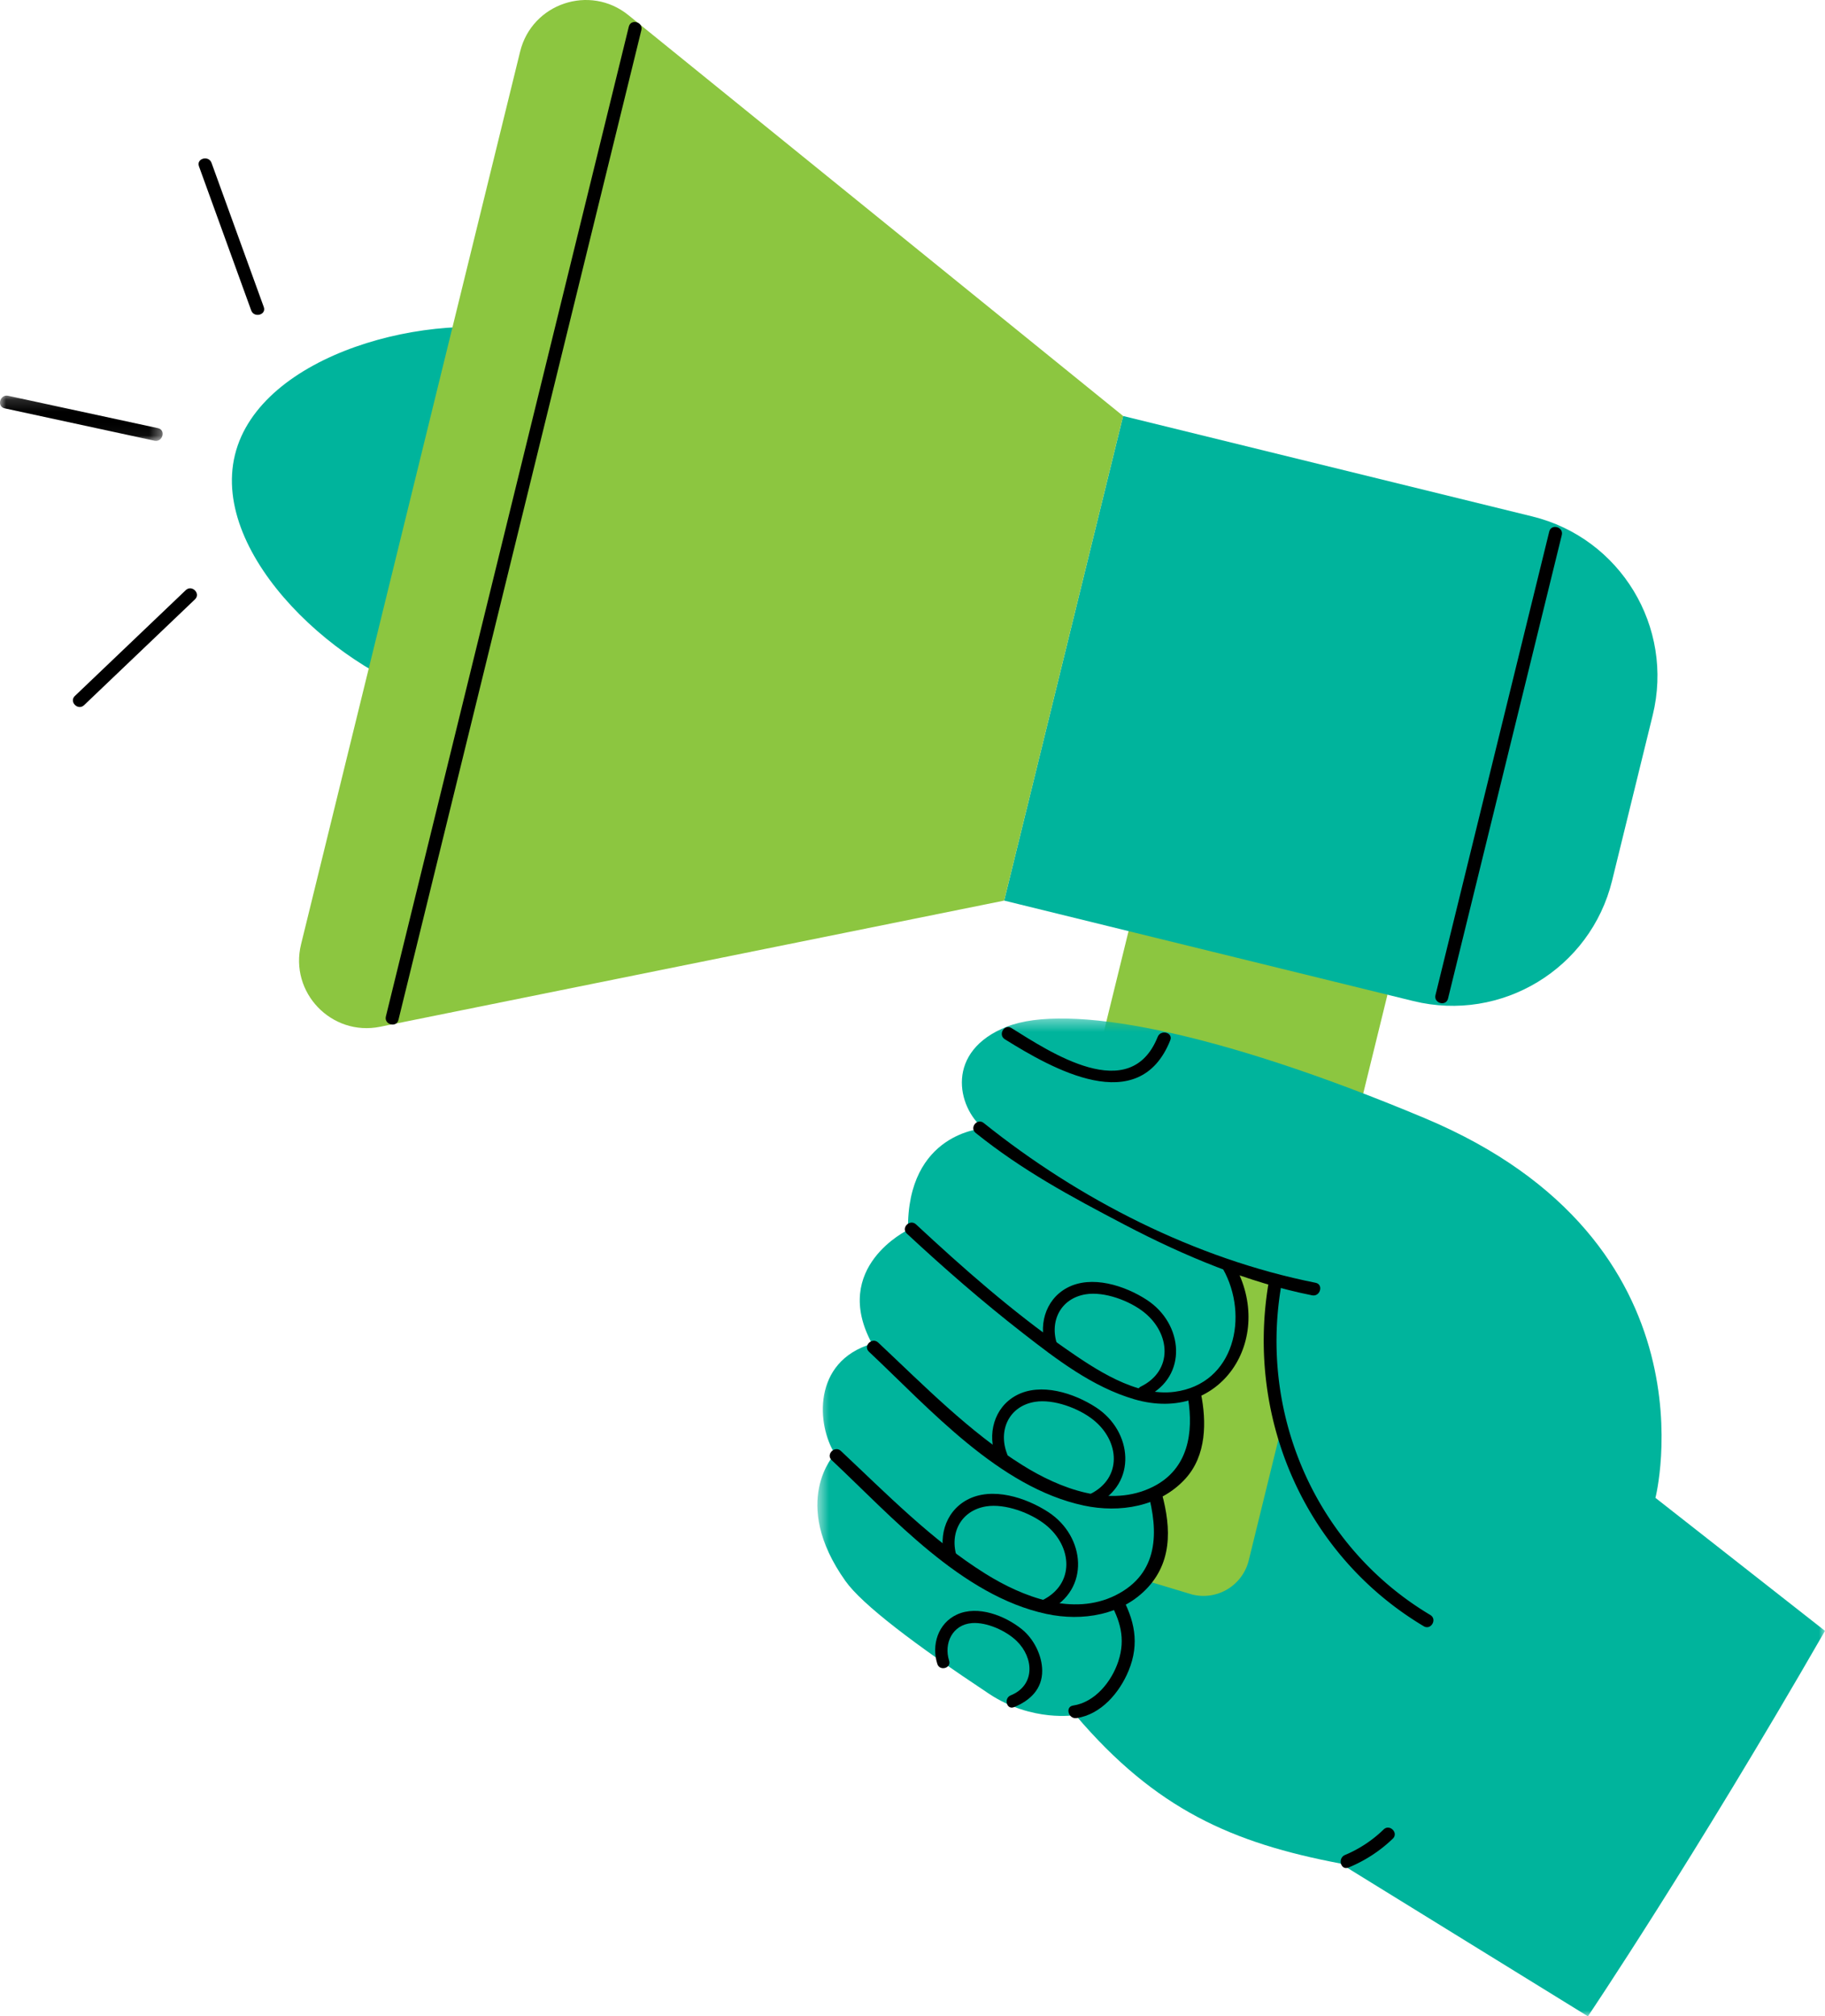
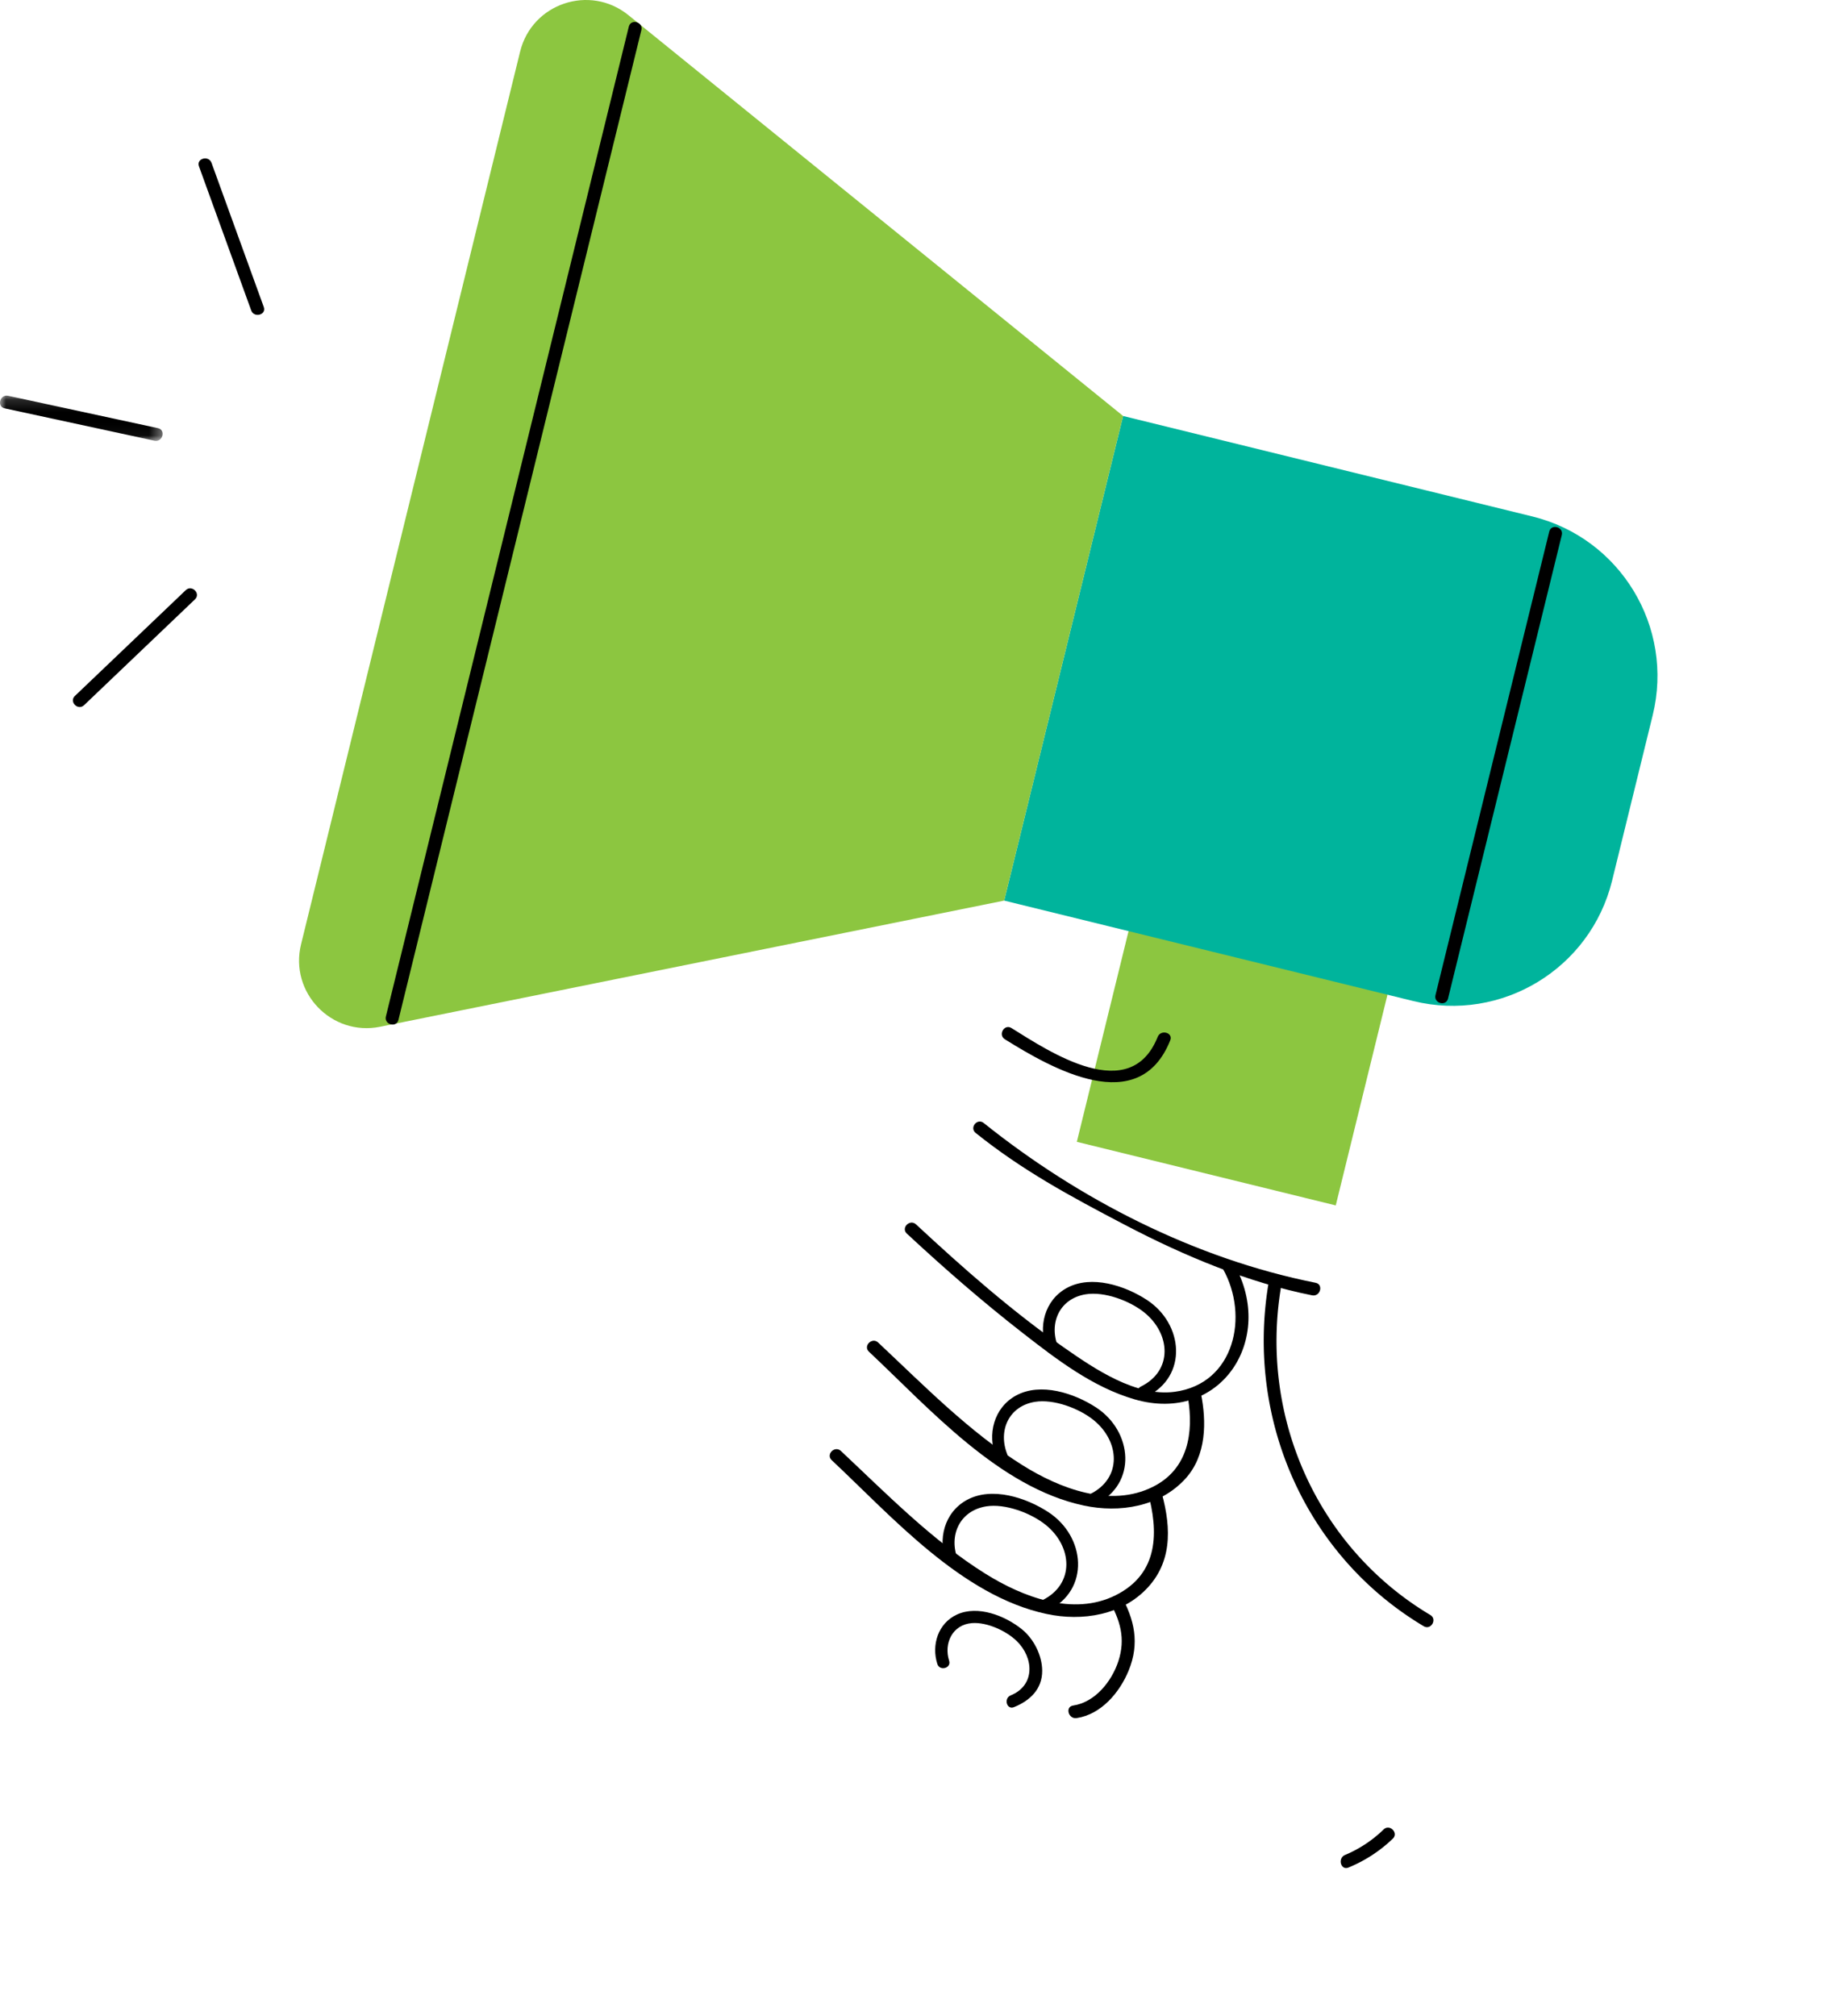
<svg xmlns="http://www.w3.org/2000/svg" width="153" height="169" fill="none">
  <path fill="#8CC640" fill-rule="evenodd" d="m90.277 95.704 21.707 5.329 6.069-24.725-21.706-5.328-6.07 24.724Z" clip-rule="evenodd" />
-   <path fill="#00B49C" fill-rule="evenodd" d="M56.254 47.095c-2.083 8.485-10.65 13.676-19.136 11.593-8.486-2.083-19.504-12.081-17.42-20.567C21.78 29.636 36.174 25.876 44.66 27.96c8.486 2.083 13.676 10.65 11.593 19.136Z" clip-rule="evenodd" />
  <path fill="#000" fill-rule="evenodd" d="m7.049 59.105 9.297-8.87c.51-.486-.263-1.257-.771-.772l-9.298 8.87c-.509.487.263 1.257.772.772ZM16.68 13.94l4.38 12.08c.238.656 1.293.373 1.053-.29l-4.38-12.08c-.238-.655-1.292-.373-1.052.29Z" clip-rule="evenodd" />
  <mask id="a" width="14" height="4" x="0" y="33" maskUnits="userSpaceOnUse" style="mask-type:luminance">
    <path fill="#fff" fill-rule="evenodd" d="M0 33.16h13.635v3.793H0V33.16Z" clip-rule="evenodd" />
  </mask>
  <g mask="url(#a)">
    <path fill="#000" fill-rule="evenodd" d="m.392 34.226 12.56 2.713c.685.148.978-.904.291-1.052L.682 33.173c-.685-.148-.977.904-.29 1.053Z" clip-rule="evenodd" />
  </g>
  <path fill="#00B49C" fill-rule="evenodd" d="m84.185 75.484 34.305 8.421c7.389 1.814 14.849-2.705 16.662-10.094l3.403-13.863c1.814-7.389-2.705-14.848-10.094-16.662l-34.306-8.42-9.97 40.618Z" clip-rule="evenodd" />
  <path fill="#8CC640" fill-rule="evenodd" d="m94.156 34.865-9.971 40.62-52.316 10.574c-4.075.823-7.622-2.873-6.63-6.91L43.605 4.323c.991-4.038 5.846-5.671 9.077-3.055l41.473 33.597Z" clip-rule="evenodd" />
  <path fill="#000" fill-rule="evenodd" d="M52.717 2.231 35.541 72.2l-3.19 12.997c-.167.682.885.972 1.052.29L50.58 15.518l3.19-12.996c.167-.682-.884-.973-1.052-.29Z" clip-rule="evenodd" />
  <mask id="b" width="85" height="84" x="68" y="85" maskUnits="userSpaceOnUse" style="mask-type:luminance">
-     <path fill="#fff" fill-rule="evenodd" d="M68.523 85.367H153V169H68.523V85.367Z" clip-rule="evenodd" />
-   </mask>
+     </mask>
  <g mask="url(#b)">
    <path fill="#00B49C" fill-rule="evenodd" d="m153 136.693-14.215-11.148s5.487-21.426-19.359-31.833c-17.649-7.393-30.004-9.643-35.018-7.66-5.185 2.051-4.176 6.716-1.97 8.533 0 0-6.411.323-6.316 8.5 0 0-6.506 3.116-3.013 9.541-5.062 1.493-4.618 6.887-3.115 9.223 0 0-3.841 4.022.892 10.676 1.399 1.967 5.818 5.323 12.037 9.446 3.625 2.403 7.24 1.777 7.24 1.777 6.733 7.919 13.162 10.723 22.196 12.441L133.124 169s8.832-13.103 19.876-32.307Z" clip-rule="evenodd" />
  </g>
-   <path fill="#8CC640" fill-rule="evenodd" d="m96.167 132.507 3.791 1.143a3.91 3.91 0 0 0 4.731-2.866l2.499-10.179-.932-5.713.632-7.446-3.415-1.289.692 4.451-.81 3.529-1.488 1.679-1.878 1.075.227 4.571-3.212 4.088.393 3.359-1.23 3.598Z" clip-rule="evenodd" />
  <path fill="#000" fill-rule="evenodd" d="M115.995 153.34a10.433 10.433 0 0 1-3.234 2.137c-.639.265-.358 1.321.29 1.052a11.829 11.829 0 0 0 3.715-2.418c.507-.488-.265-1.259-.771-.771ZM119.91 135.361c-9.424-5.62-14.303-16.511-12.535-27.362.112-.687-.939-.983-1.052-.29-1.846 11.331 3.168 22.709 13.037 28.595.604.36 1.154-.583.55-.943Z" clip-rule="evenodd" />
  <path fill="#000" fill-rule="evenodd" d="M110.292 107.517c-10.098-2.009-19.822-6.981-27.821-13.392-.543-.436-1.222.396-.674.835 3.91 3.134 7.865 5.273 12.505 7.702 5.023 2.63 10.348 4.843 15.7 5.907.685.137.979-.915.29-1.052Z" clip-rule="evenodd" />
  <path fill="#000" fill-rule="evenodd" d="M102.531 106.363c2.199 3.915.993 9.625-4.06 10.293-3.237.429-6.685-1.909-9.205-3.665-4.426-3.086-8.522-6.698-12.47-10.368-.514-.477-1.287.292-.771.772 3.119 2.899 6.338 5.704 9.7 8.32 2.84 2.211 5.869 4.545 9.37 5.566 7.25 2.115 11.887-5.051 8.378-11.297-.344-.612-1.287-.235-.942.379ZM97.26 124.672c-.228.223-.547.368-.96.368-.028 0-.055-.003-.082-.004.92 3.319.956 6.851-2.688 8.672-3.569 1.783-7.797.143-10.92-1.806-4.467-2.789-8.29-6.702-12.112-10.288-.512-.48-1.285.289-.772.771 5.079 4.765 10.893 11.367 18.005 12.889 3 .643 6.372.111 8.521-2.244 2.196-2.406 1.86-5.493 1.008-8.358Z" clip-rule="evenodd" />
  <path fill="#000" fill-rule="evenodd" d="M93.953 133.664c-.219.268-.547.452-.987.47.943 1.661 1.417 3.2.791 5.106-.558 1.701-1.956 3.44-3.79 3.712-.692.102-.398 1.154.29 1.052 2.052-.304 3.6-2.13 4.358-3.968.953-2.31.492-4.298-.662-6.372ZM84.243 87.108c3.955 2.46 11.244 6.648 13.865.088.26-.652-.794-.936-1.052-.29-2.31 5.778-9.034 1.267-12.262-.74-.598-.372-1.147.572-.55.942ZM87.873 134.987c3.532-1.734 3.145-6.204.015-8.248-1.862-1.216-4.725-2.157-6.819-1.024-1.913 1.036-2.49 3.344-1.714 5.291.234.585 1.193.33.956-.263-.812-2.035.139-4.128 2.37-4.485 1.58-.252 3.735.546 4.983 1.548 2.25 1.809 2.471 4.969-.291 6.325-.573.281-.07 1.136.5.856ZM99.642 117.24l-.035-.001c.443 2.762.064 5.873-2.954 7.381-3.57 1.783-7.797.144-10.92-1.806-4.467-2.788-8.29-6.702-12.112-10.288-.512-.48-1.285.29-.771.771 5.078 4.765 10.892 11.367 18.004 12.89 3 .642 6.372.11 8.522-2.245 1.782-1.953 1.781-4.784 1.304-7.153-.23.27-.576.451-1.038.451Z" clip-rule="evenodd" />
-   <path fill="#000" fill-rule="evenodd" d="M91.877 126.072c3.471-1.704 3.09-6.096.015-8.105-1.83-1.195-4.644-2.12-6.7-1.006-1.881 1.018-2.449 3.286-1.685 5.199.23.575 1.171.325.939-.259-.799-1.999.136-4.056 2.33-4.406 1.552-.248 3.67.536 4.895 1.521 2.212 1.777 2.43 4.882-.285 6.215-.563.277-.07 1.117.491.841ZM96.133 117.058c3.47-1.704 3.09-6.096.015-8.105-1.83-1.195-4.644-2.12-6.701-1.006-1.88 1.018-2.448 3.286-1.684 5.199.23.575 1.171.324.939-.259-.799-1.999.136-4.056 2.33-4.406 1.552-.248 3.67.536 4.895 1.521 2.212 1.777 2.43 4.882-.285 6.215-.563.276-.07 1.117.491.841ZM85.006 143.087c1.35-.548 2.376-1.514 2.367-3.058-.007-1.28-.706-2.664-1.697-3.466-1.406-1.139-3.704-2.046-5.455-1.236-1.579.731-2.147 2.547-1.64 4.139.2.626 1.19.358.989-.272-.46-1.445.268-3.03 1.925-3.153 1.238-.092 2.86.643 3.745 1.506 1.447 1.412 1.552 3.717-.507 4.552-.603.244-.339 1.236.273.988ZM129.882 44.555l-9.538 38.853c-.167.682.885.973 1.052.29l9.538-38.853c.167-.682-.885-.972-1.052-.29Z" clip-rule="evenodd" />
+   <path fill="#000" fill-rule="evenodd" d="M91.877 126.072c3.471-1.704 3.09-6.096.015-8.105-1.83-1.195-4.644-2.12-6.7-1.006-1.881 1.018-2.449 3.286-1.685 5.199.23.575 1.171.325.939-.259-.799-1.999.136-4.056 2.33-4.406 1.552-.248 3.67.536 4.895 1.521 2.212 1.777 2.43 4.882-.285 6.215-.563.277-.07 1.117.491.841M96.133 117.058c3.47-1.704 3.09-6.096.015-8.105-1.83-1.195-4.644-2.12-6.701-1.006-1.88 1.018-2.448 3.286-1.684 5.199.23.575 1.171.324.939-.259-.799-1.999.136-4.056 2.33-4.406 1.552-.248 3.67.536 4.895 1.521 2.212 1.777 2.43 4.882-.285 6.215-.563.276-.07 1.117.491.841ZM85.006 143.087c1.35-.548 2.376-1.514 2.367-3.058-.007-1.28-.706-2.664-1.697-3.466-1.406-1.139-3.704-2.046-5.455-1.236-1.579.731-2.147 2.547-1.64 4.139.2.626 1.19.358.989-.272-.46-1.445.268-3.03 1.925-3.153 1.238-.092 2.86.643 3.745 1.506 1.447 1.412 1.552 3.717-.507 4.552-.603.244-.339 1.236.273.988ZM129.882 44.555l-9.538 38.853c-.167.682.885.973 1.052.29l9.538-38.853c.167-.682-.885-.972-1.052-.29Z" clip-rule="evenodd" />
</svg>